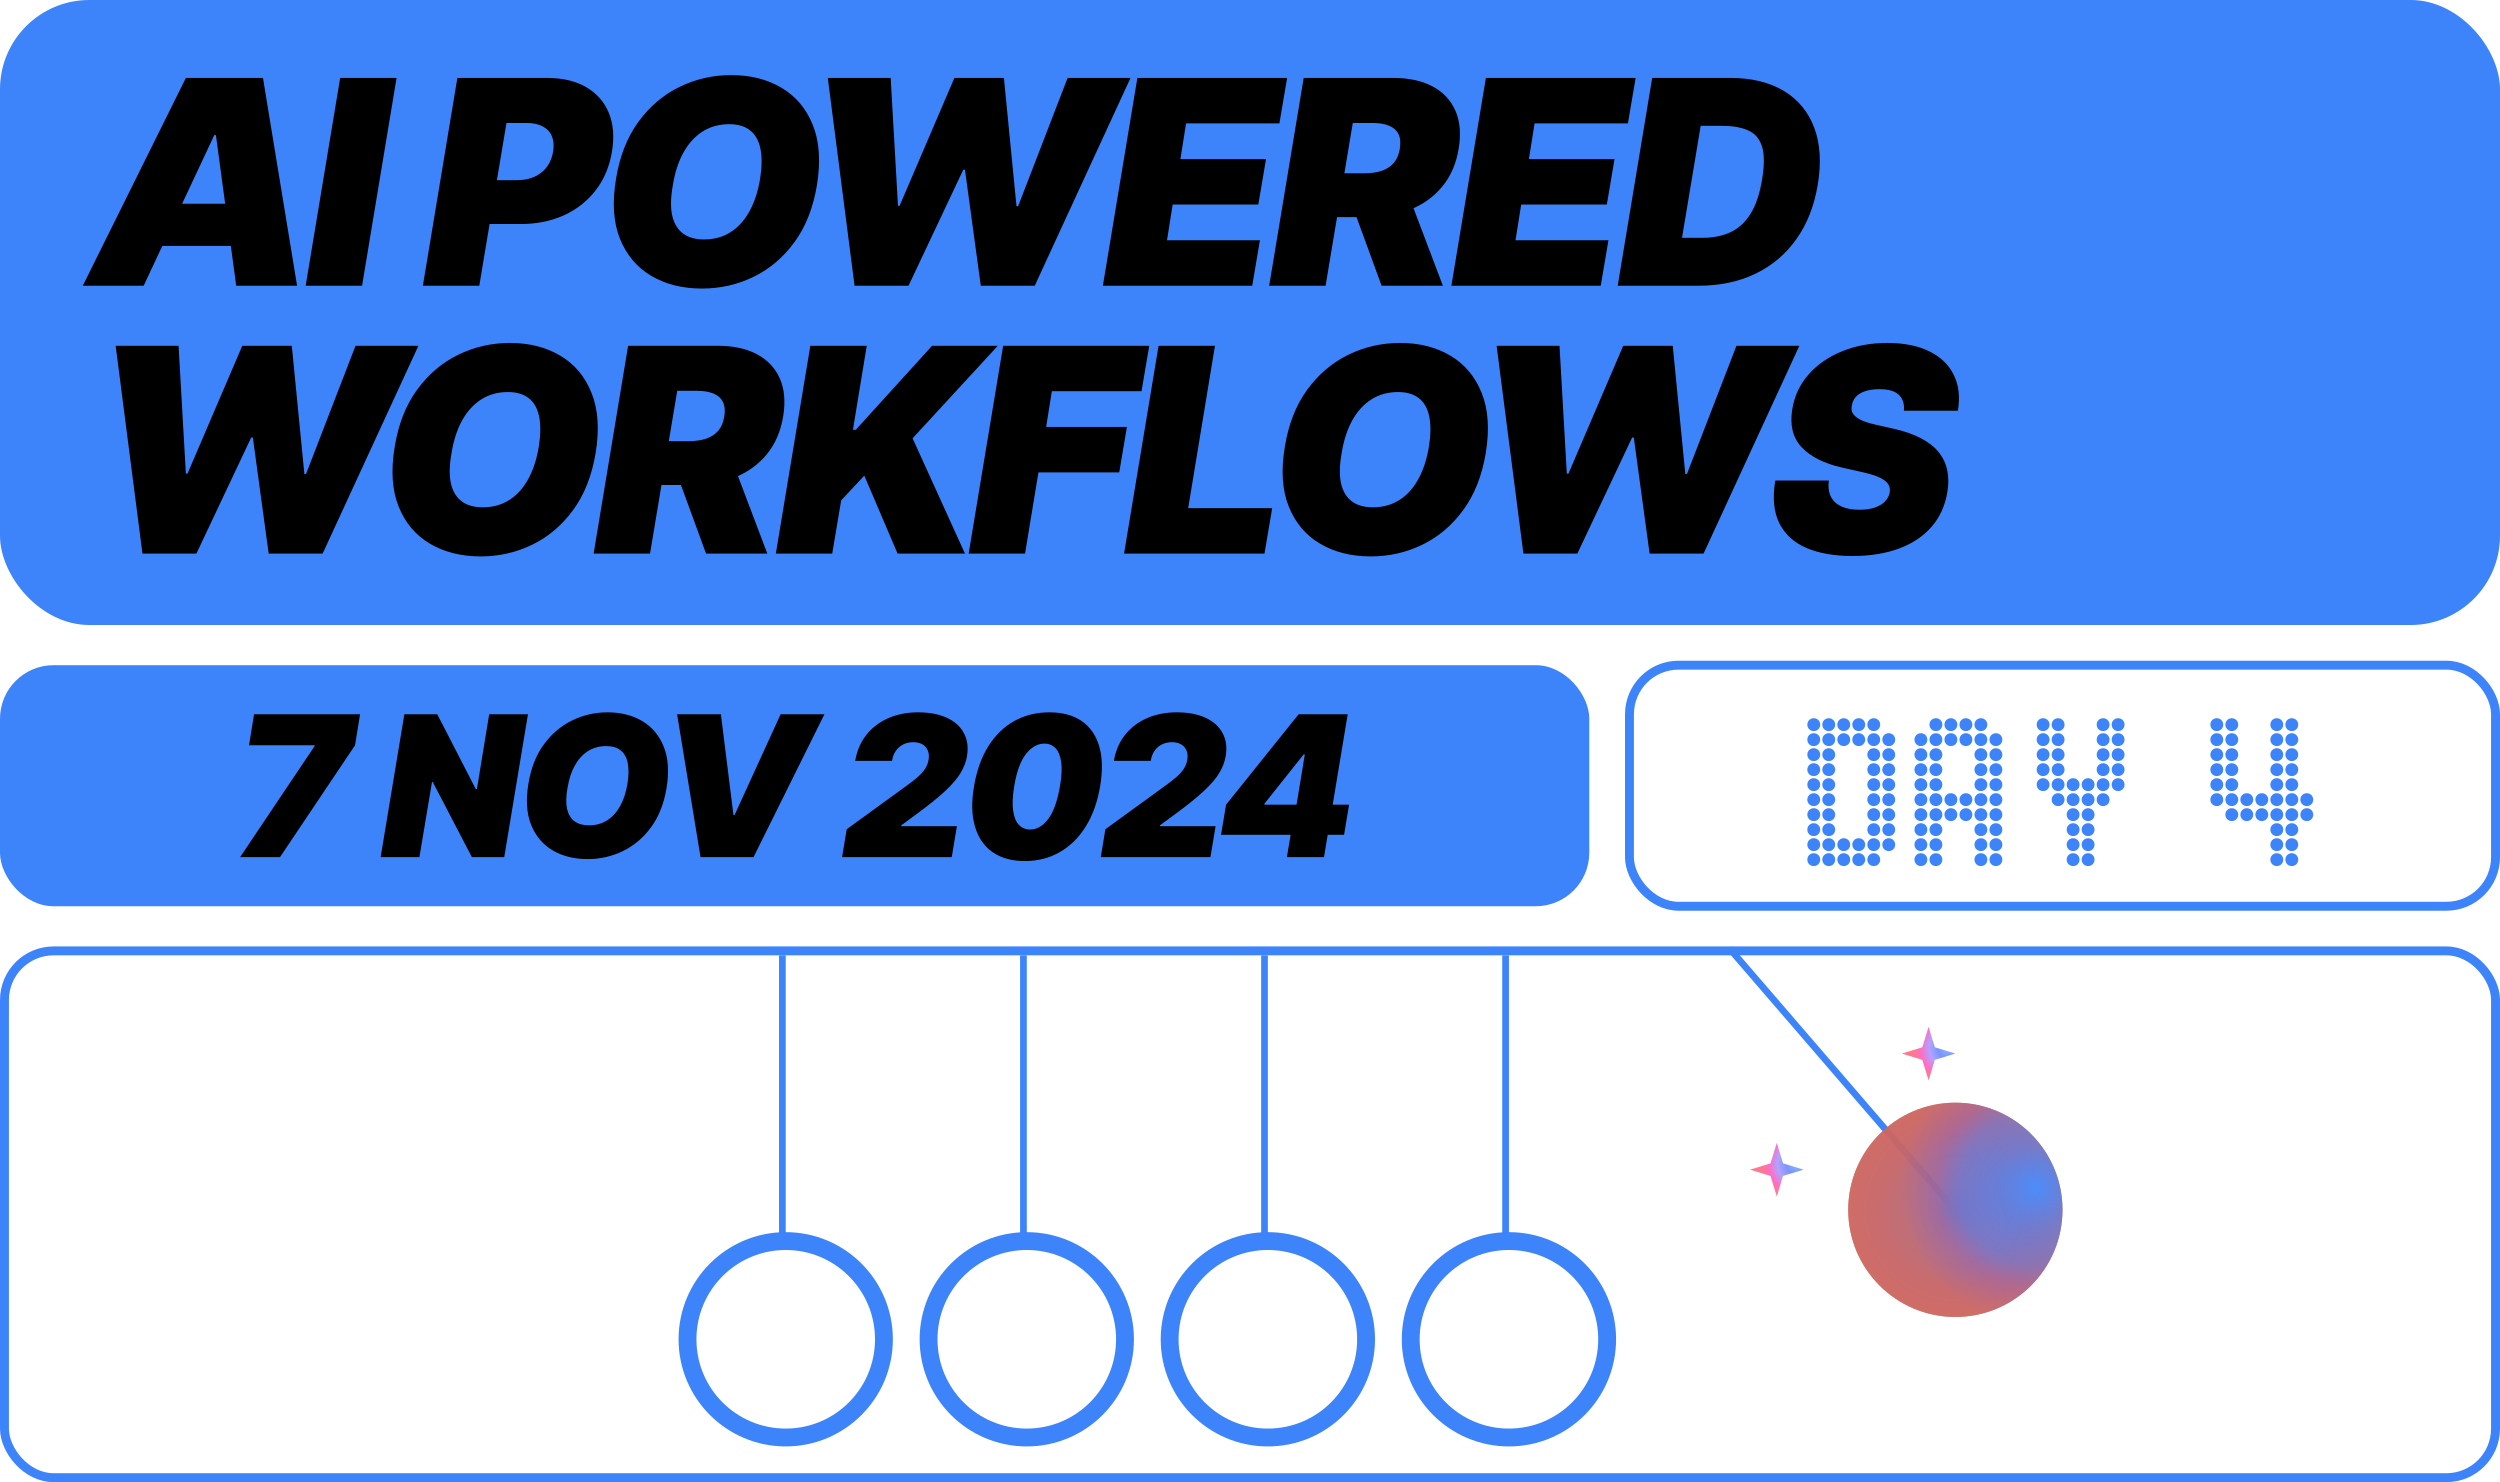
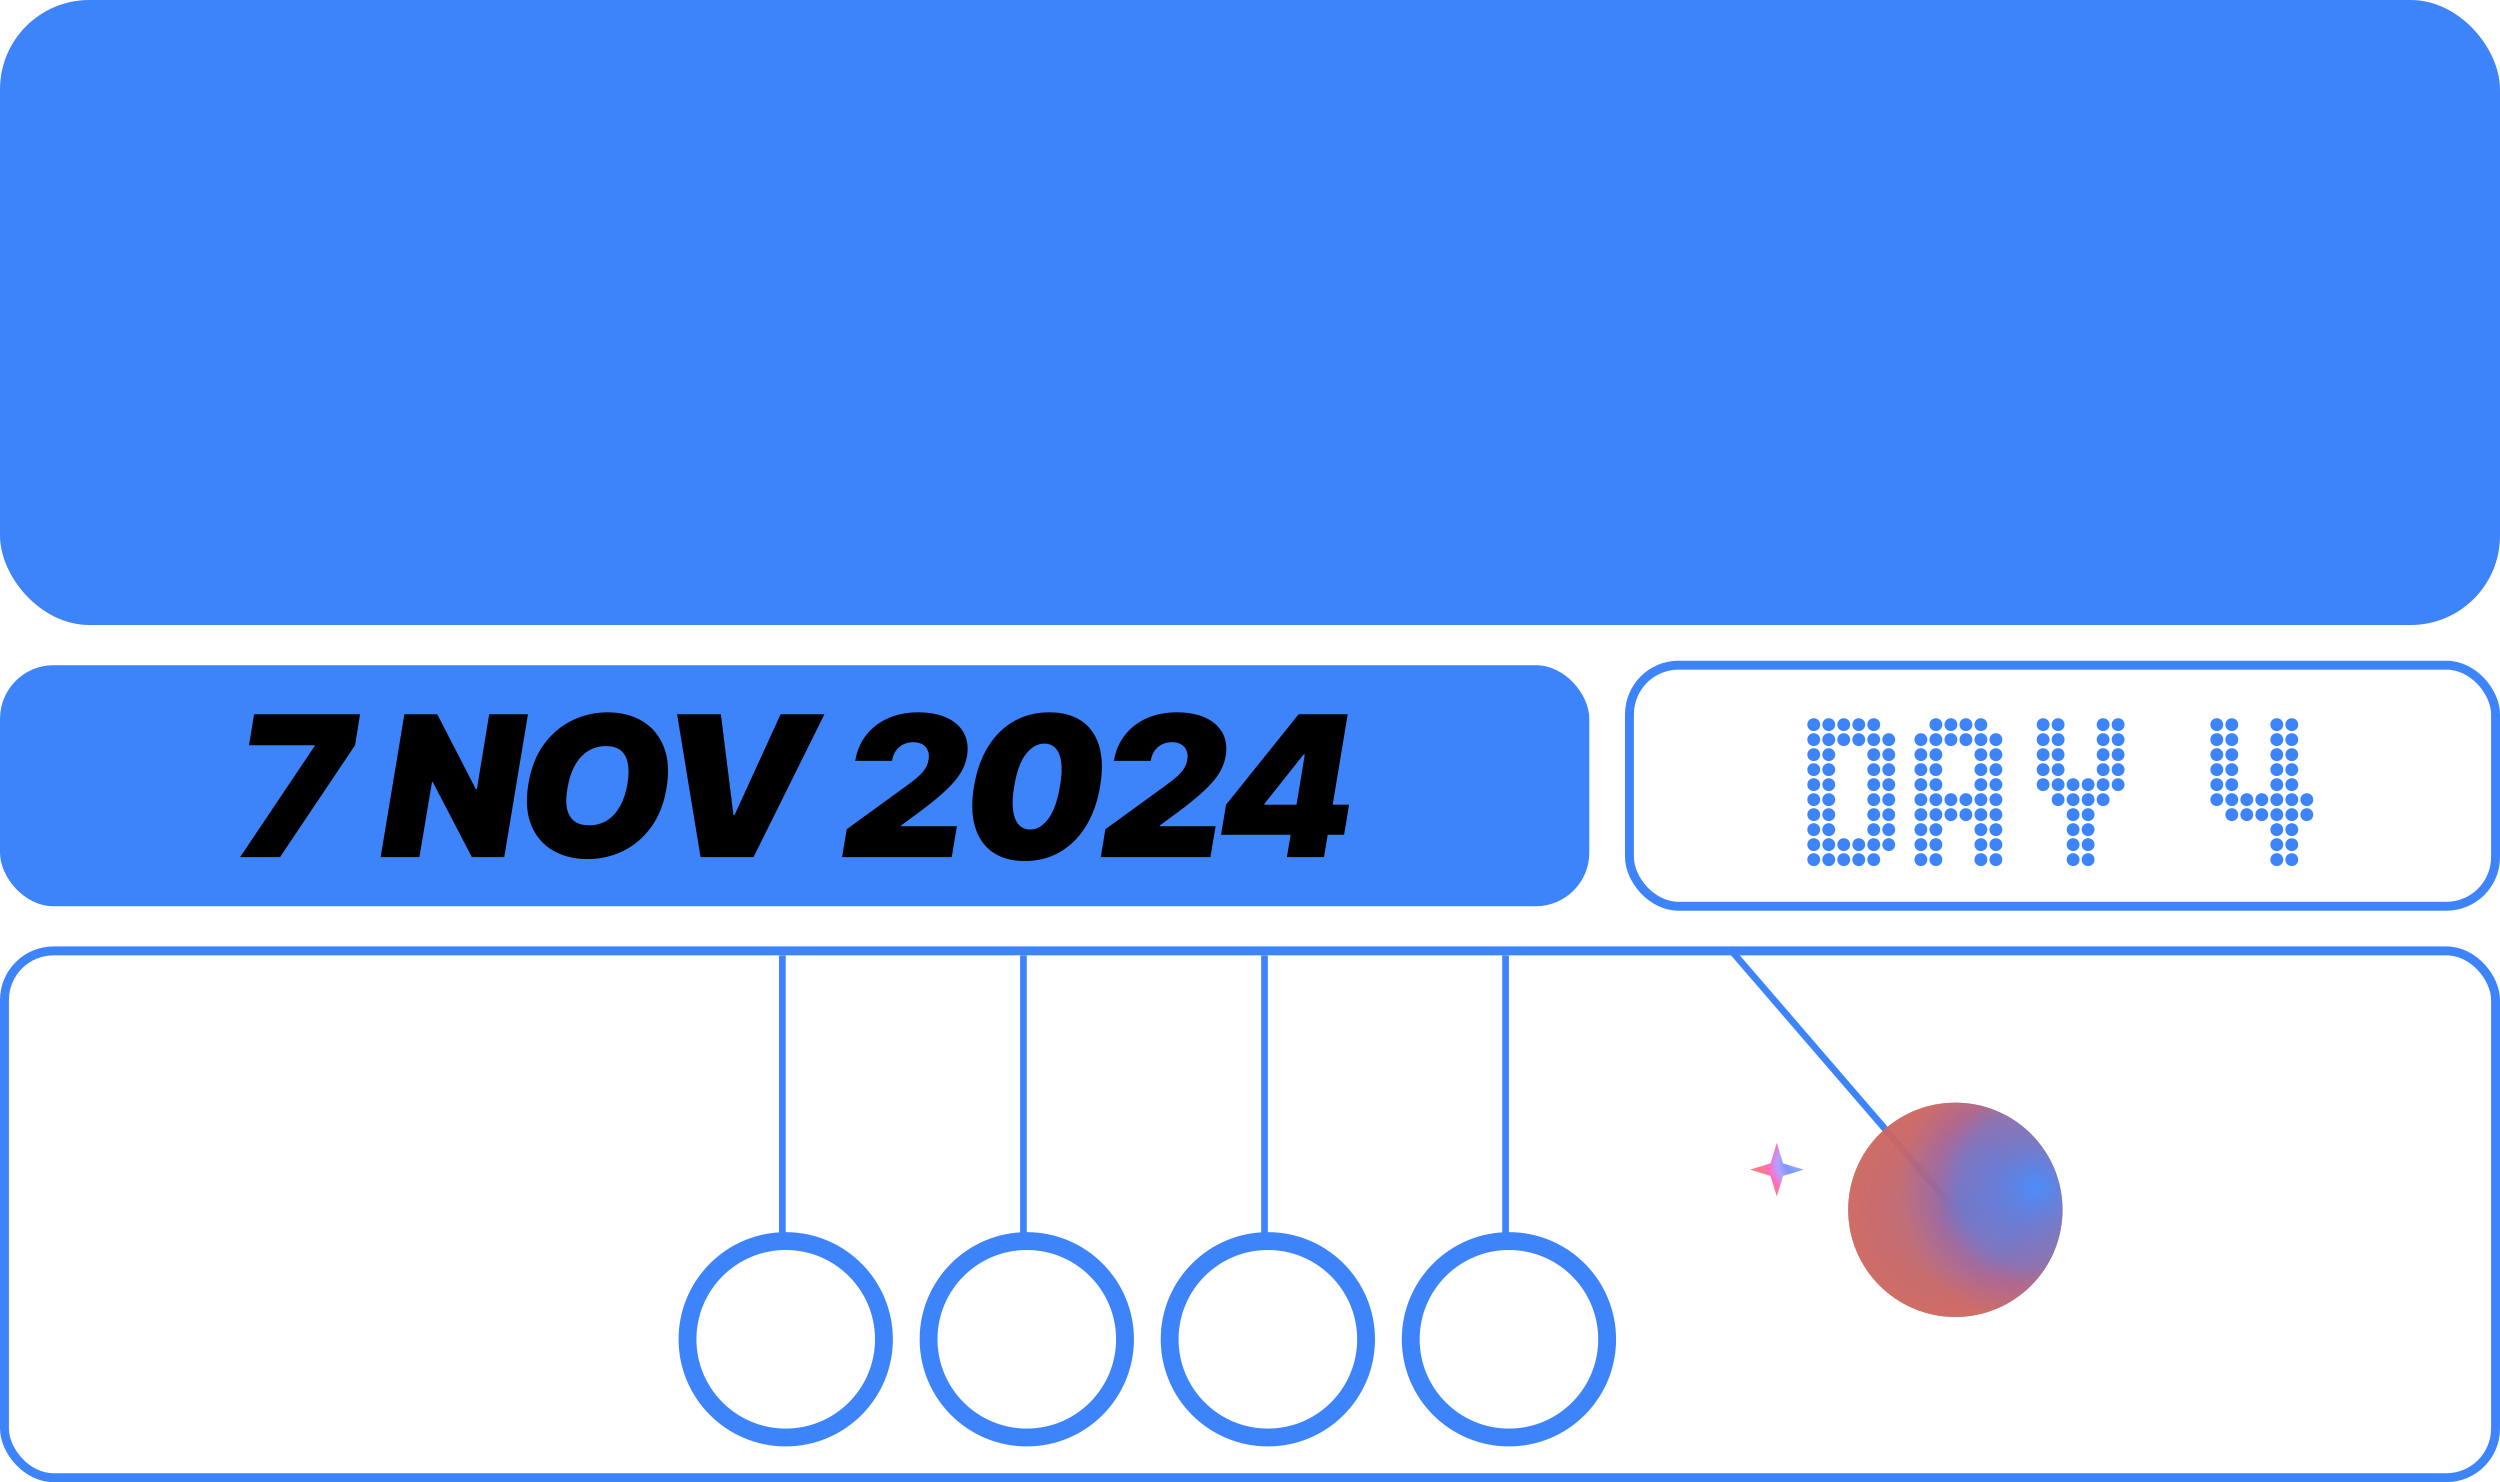
<svg xmlns="http://www.w3.org/2000/svg" width="280" height="166" viewBox="0 0 280 166" fill="none">
  <rect width="280" height="70" rx="10" fill="#3D84FB" />
-   <path d="M16.091 32H9.273L20.818 8.727H29.454L33.273 32H26.454L24.182 15.136H24L16.091 32ZM16.364 22.818H29.182L28.364 27.546H15.546L16.364 22.818ZM44.416 8.727L40.552 32H34.234L38.098 8.727H44.416ZM47.362 32L51.225 8.727H61.271C62.998 8.727 64.453 9.068 65.634 9.75C66.816 10.432 67.665 11.39 68.18 12.625C68.695 13.86 68.816 15.303 68.543 16.954C68.271 18.636 67.665 20.087 66.725 21.307C65.793 22.519 64.604 23.454 63.157 24.114C61.718 24.765 60.104 25.091 58.316 25.091H52.316L53.134 20.182H57.862C58.619 20.182 59.286 20.053 59.862 19.796C60.438 19.53 60.903 19.159 61.259 18.682C61.615 18.197 61.847 17.621 61.953 16.954C62.059 16.288 62.009 15.72 61.805 15.25C61.608 14.773 61.267 14.409 60.782 14.159C60.305 13.902 59.695 13.773 58.953 13.773H56.725L53.68 32H47.362ZM91.491 20.773C91.067 23.303 90.226 25.424 88.968 27.136C87.71 28.849 86.184 30.14 84.388 31.011C82.593 31.883 80.673 32.318 78.627 32.318C76.445 32.318 74.551 31.845 72.945 30.898C71.339 29.951 70.169 28.564 69.434 26.739C68.699 24.913 68.551 22.682 68.991 20.046C69.4 17.515 70.233 15.386 71.491 13.659C72.748 11.932 74.282 10.625 76.093 9.739C77.904 8.852 79.839 8.409 81.9 8.409C84.067 8.409 85.949 8.886 87.548 9.841C89.154 10.796 90.32 12.193 91.048 14.034C91.782 15.875 91.93 18.121 91.491 20.773ZM85.127 20.046C85.339 18.712 85.354 17.591 85.173 16.682C84.991 15.765 84.608 15.076 84.025 14.614C83.442 14.144 82.657 13.909 81.673 13.909C80.551 13.909 79.559 14.182 78.695 14.727C77.832 15.273 77.116 16.057 76.548 17.079C75.979 18.102 75.582 19.333 75.354 20.773C75.112 22.121 75.089 23.242 75.286 24.136C75.491 25.03 75.892 25.701 76.491 26.148C77.097 26.595 77.885 26.818 78.854 26.818C79.96 26.818 80.938 26.553 81.786 26.023C82.642 25.492 83.351 24.724 83.911 23.716C84.479 22.708 84.885 21.485 85.127 20.046ZM95.711 32L92.711 8.727H99.756L100.574 23.046H100.756L106.893 8.727H112.438L113.847 23.091H114.029L119.574 8.727H126.62L115.893 32H109.847L108.074 19H107.893L101.756 32H95.711ZM123.522 32L127.385 8.727H144.158L143.294 13.818H132.84L132.204 17.818H141.794L140.931 22.909H131.34L130.704 26.909H141.113L140.249 32H123.522ZM142.148 32L146.012 8.727H156.057C157.784 8.727 159.243 9.042 160.432 9.67C161.621 10.299 162.477 11.204 163 12.386C163.523 13.568 163.648 14.985 163.375 16.636C163.102 18.303 162.5 19.708 161.568 20.852C160.644 21.989 159.466 22.852 158.034 23.443C156.61 24.026 155.012 24.318 153.239 24.318H147.239L148.057 19.409H152.784C153.527 19.409 154.178 19.318 154.739 19.136C155.299 18.947 155.754 18.651 156.102 18.25C156.451 17.841 156.678 17.303 156.784 16.636C156.89 15.97 156.837 15.428 156.625 15.011C156.413 14.587 156.061 14.277 155.568 14.079C155.076 13.875 154.466 13.773 153.739 13.773H151.512L148.466 32H142.148ZM157.557 21.318L161.602 32H154.739L150.83 21.318H157.557ZM162.555 32L166.419 8.727H183.192L182.328 13.818H171.874L171.237 17.818H180.828L179.965 22.909H170.374L169.737 26.909H180.146L179.283 32H162.555ZM190.273 32H181.182L185.045 8.727H193.773C196.167 8.727 198.167 9.208 199.773 10.171C201.379 11.133 202.519 12.508 203.193 14.296C203.867 16.083 204 18.212 203.591 20.682C203.197 23.061 202.398 25.095 201.193 26.784C199.996 28.474 198.466 29.765 196.602 30.659C194.746 31.553 192.636 32 190.273 32ZM188.386 26.636H190.682C191.833 26.636 192.86 26.436 193.761 26.034C194.67 25.625 195.428 24.943 196.034 23.989C196.648 23.026 197.091 21.712 197.364 20.046C197.621 18.47 197.614 17.254 197.341 16.398C197.068 15.534 196.549 14.936 195.784 14.602C195.019 14.261 194.03 14.091 192.818 14.091H190.477L188.386 26.636ZM15.954 62L12.954 38.727H20L20.818 53.045H21L27.136 38.727H32.682L34.091 53.091H34.273L39.818 38.727H46.864L36.136 62H30.091L28.318 49H28.136L22 62H15.954ZM66.706 50.773C66.282 53.303 65.441 55.424 64.183 57.136C62.925 58.849 61.399 60.14 59.603 61.011C57.808 61.883 55.888 62.318 53.842 62.318C51.66 62.318 49.766 61.845 48.16 60.898C46.554 59.951 45.384 58.564 44.649 56.739C43.914 54.913 43.766 52.682 44.206 50.045C44.615 47.515 45.448 45.386 46.706 43.659C47.963 41.932 49.498 40.625 51.308 39.739C53.119 38.852 55.054 38.409 57.115 38.409C59.282 38.409 61.164 38.886 62.763 39.841C64.369 40.795 65.535 42.193 66.263 44.034C66.998 45.875 67.145 48.121 66.706 50.773ZM60.342 50.045C60.554 48.712 60.569 47.591 60.388 46.682C60.206 45.765 59.823 45.076 59.24 44.614C58.657 44.144 57.873 43.909 56.888 43.909C55.766 43.909 54.774 44.182 53.91 44.727C53.047 45.273 52.331 46.057 51.763 47.08C51.194 48.102 50.797 49.333 50.569 50.773C50.327 52.121 50.304 53.242 50.501 54.136C50.706 55.03 51.107 55.701 51.706 56.148C52.312 56.595 53.1 56.818 54.069 56.818C55.175 56.818 56.153 56.553 57.001 56.023C57.857 55.492 58.566 54.724 59.126 53.716C59.694 52.708 60.1 51.485 60.342 50.045ZM66.486 62L70.349 38.727H80.394C82.122 38.727 83.58 39.042 84.769 39.67C85.959 40.299 86.815 41.205 87.338 42.386C87.861 43.568 87.986 44.985 87.713 46.636C87.44 48.303 86.838 49.708 85.906 50.852C84.982 51.989 83.804 52.852 82.372 53.443C80.948 54.026 79.349 54.318 77.576 54.318H71.576L72.394 49.409H77.122C77.864 49.409 78.516 49.318 79.076 49.136C79.637 48.947 80.091 48.651 80.44 48.25C80.788 47.841 81.016 47.303 81.122 46.636C81.228 45.97 81.175 45.428 80.963 45.011C80.751 44.587 80.398 44.276 79.906 44.08C79.413 43.875 78.804 43.773 78.076 43.773H75.849L72.804 62H66.486ZM81.894 51.318L85.94 62H79.076L75.167 51.318H81.894ZM86.893 62L90.757 38.727H97.075L95.529 48.136H95.847L104.393 38.727H111.757L102.211 49.091L108.075 62H100.529L96.802 53.273L94.211 56.045L93.211 62H86.893ZM108.488 62L112.352 38.727H128.715L127.852 43.818H117.806L117.17 47.818H126.215L125.352 52.909H116.306L114.806 62H108.488ZM125.895 62L129.759 38.727H136.077L133.077 56.909H142.486L141.623 62H125.895ZM166.4 50.773C165.975 53.303 165.134 55.424 163.877 57.136C162.619 58.849 161.093 60.14 159.297 61.011C157.502 61.883 155.581 62.318 153.536 62.318C151.354 62.318 149.46 61.845 147.854 60.898C146.248 59.951 145.078 58.564 144.343 56.739C143.608 54.913 143.46 52.682 143.9 50.045C144.309 47.515 145.142 45.386 146.4 43.659C147.657 41.932 149.191 40.625 151.002 39.739C152.812 38.852 154.748 38.409 156.809 38.409C158.975 38.409 160.858 38.886 162.456 39.841C164.062 40.795 165.229 42.193 165.956 44.034C166.691 45.875 166.839 48.121 166.4 50.773ZM160.036 50.045C160.248 48.712 160.263 47.591 160.081 46.682C159.9 45.765 159.517 45.076 158.934 44.614C158.35 44.144 157.566 43.909 156.581 43.909C155.46 43.909 154.468 44.182 153.604 44.727C152.74 45.273 152.025 46.057 151.456 47.08C150.888 48.102 150.49 49.333 150.263 50.773C150.021 52.121 149.998 53.242 150.195 54.136C150.4 55.03 150.801 55.701 151.4 56.148C152.006 56.595 152.793 56.818 153.763 56.818C154.869 56.818 155.847 56.553 156.695 56.023C157.551 55.492 158.259 54.724 158.82 53.716C159.388 52.708 159.793 51.485 160.036 50.045ZM170.62 62L167.62 38.727H174.665L175.483 53.045H175.665L181.801 38.727H187.347L188.756 53.091H188.938L194.483 38.727H201.529L190.801 62H184.756L182.983 49H182.801L176.665 62H170.62ZM213.237 46C213.305 45.25 213.124 44.663 212.692 44.239C212.26 43.807 211.533 43.591 210.51 43.591C209.858 43.591 209.313 43.667 208.874 43.818C208.442 43.97 208.105 44.178 207.862 44.443C207.627 44.708 207.48 45.015 207.419 45.364C207.351 45.636 207.355 45.886 207.43 46.114C207.514 46.333 207.669 46.534 207.896 46.716C208.131 46.898 208.438 47.061 208.817 47.205C209.203 47.349 209.662 47.477 210.192 47.591L212.01 48C213.252 48.273 214.294 48.633 215.135 49.08C215.983 49.519 216.65 50.042 217.135 50.648C217.62 51.254 217.938 51.932 218.09 52.682C218.249 53.432 218.252 54.25 218.101 55.136C217.843 56.667 217.249 57.962 216.317 59.023C215.385 60.083 214.169 60.89 212.669 61.443C211.169 61.996 209.434 62.273 207.465 62.273C205.449 62.273 203.737 61.974 202.328 61.375C200.927 60.769 199.912 59.845 199.283 58.602C198.662 57.352 198.51 55.758 198.828 53.818H204.828C204.737 54.53 204.813 55.129 205.055 55.614C205.298 56.099 205.688 56.466 206.226 56.716C206.764 56.966 207.434 57.091 208.237 57.091C208.919 57.091 209.502 57.008 209.987 56.841C210.472 56.674 210.855 56.443 211.135 56.148C211.415 55.852 211.586 55.515 211.646 55.136C211.707 54.788 211.646 54.477 211.465 54.205C211.283 53.932 210.953 53.686 210.476 53.466C209.999 53.246 209.343 53.045 208.51 52.864L206.283 52.364C204.305 51.909 202.813 51.159 201.805 50.114C200.798 49.068 200.442 47.636 200.737 45.818C200.98 44.333 201.59 43.038 202.567 41.932C203.552 40.818 204.802 39.955 206.317 39.341C207.84 38.72 209.525 38.409 211.374 38.409C213.252 38.409 214.824 38.724 216.09 39.352C217.362 39.981 218.275 40.864 218.828 42C219.389 43.136 219.54 44.47 219.283 46H213.237Z" fill="black" />
  <rect y="74.5" width="178" height="27" rx="6" fill="#3D84FB" />
  <path d="M26.891 96L35.235 83.562L35.266 83.469H27.891L28.453 80H40.328L39.766 83.469L31.36 96H26.891ZM59.131 80L56.475 96H52.85L48.475 87.594H48.381L46.975 96H42.631L45.288 80H48.975L53.288 88.375H53.413L54.788 80H59.131ZM74.651 88.281C74.359 90.021 73.781 91.479 72.917 92.656C72.052 93.833 71.003 94.721 69.768 95.32C68.534 95.919 67.214 96.219 65.807 96.219C64.307 96.219 63.005 95.893 61.901 95.242C60.797 94.591 59.992 93.638 59.487 92.383C58.982 91.128 58.88 89.594 59.182 87.781C59.464 86.042 60.037 84.578 60.901 83.391C61.766 82.203 62.82 81.305 64.065 80.695C65.31 80.086 66.641 79.781 68.057 79.781C69.547 79.781 70.841 80.109 71.94 80.766C73.044 81.422 73.846 82.383 74.346 83.648C74.852 84.914 74.953 86.458 74.651 88.281ZM70.276 87.781C70.422 86.865 70.432 86.094 70.307 85.469C70.182 84.838 69.919 84.365 69.518 84.047C69.117 83.724 68.578 83.562 67.901 83.562C67.13 83.562 66.448 83.75 65.854 84.125C65.26 84.5 64.768 85.039 64.378 85.742C63.987 86.445 63.714 87.292 63.557 88.281C63.391 89.208 63.375 89.979 63.511 90.594C63.651 91.208 63.927 91.669 64.339 91.977C64.755 92.284 65.297 92.438 65.964 92.438C66.724 92.438 67.396 92.255 67.979 91.891C68.568 91.526 69.055 90.997 69.44 90.305C69.831 89.612 70.109 88.771 70.276 87.781ZM80.741 80L82.147 91.281H82.272L87.429 80H92.335L84.397 96H78.46L75.835 80H80.741ZM94.314 96L94.829 92.875L101.626 87.938C102.079 87.609 102.47 87.302 102.798 87.016C103.131 86.724 103.4 86.424 103.603 86.117C103.806 85.81 103.939 85.469 104.001 85.094C104.069 84.682 104.038 84.331 103.907 84.039C103.782 83.742 103.579 83.516 103.298 83.359C103.017 83.203 102.678 83.125 102.282 83.125C101.881 83.125 101.514 83.206 101.181 83.367C100.848 83.529 100.569 83.766 100.345 84.078C100.126 84.391 99.98 84.771 99.907 85.219H95.782C95.97 84.094 96.384 83.125 97.025 82.312C97.671 81.5 98.488 80.875 99.478 80.438C100.473 80 101.59 79.781 102.829 79.781C104.111 79.781 105.189 79.987 106.064 80.398C106.939 80.805 107.572 81.378 107.962 82.117C108.358 82.857 108.47 83.724 108.298 84.719C108.194 85.333 107.962 85.943 107.603 86.547C107.249 87.151 106.678 87.823 105.892 88.562C105.111 89.297 104.027 90.172 102.642 91.188L100.939 92.438L100.923 92.531H107.173L106.595 96H94.314ZM114.783 96.438C113.324 96.438 112.119 96.104 111.165 95.438C110.212 94.766 109.553 93.802 109.189 92.547C108.824 91.292 108.793 89.787 109.095 88.031C109.397 86.271 109.936 84.776 110.712 83.547C111.494 82.318 112.462 81.383 113.619 80.742C114.78 80.102 116.085 79.781 117.533 79.781C118.981 79.781 120.178 80.102 121.126 80.742C122.074 81.383 122.733 82.318 123.103 83.547C123.473 84.771 123.512 86.266 123.22 88.031C122.928 89.792 122.392 91.299 121.611 92.555C120.835 93.81 119.863 94.771 118.697 95.438C117.535 96.104 116.231 96.438 114.783 96.438ZM115.376 92.906C116.126 92.906 116.798 92.516 117.392 91.734C117.991 90.948 118.434 89.713 118.72 88.031C118.908 86.938 118.952 86.042 118.853 85.344C118.754 84.641 118.54 84.122 118.212 83.789C117.884 83.451 117.47 83.281 116.97 83.281C116.22 83.281 115.538 83.664 114.923 84.43C114.314 85.19 113.871 86.391 113.595 88.031C113.408 89.156 113.366 90.078 113.47 90.797C113.574 91.516 113.793 92.047 114.126 92.391C114.46 92.734 114.876 92.906 115.376 92.906ZM123.287 96L123.802 92.875L130.599 87.938C131.052 87.609 131.443 87.302 131.771 87.016C132.104 86.724 132.373 86.424 132.576 86.117C132.779 85.81 132.912 85.469 132.974 85.094C133.042 84.682 133.011 84.331 132.88 84.039C132.755 83.742 132.552 83.516 132.271 83.359C131.99 83.203 131.651 83.125 131.255 83.125C130.854 83.125 130.487 83.206 130.154 83.367C129.821 83.529 129.542 83.766 129.318 84.078C129.099 84.391 128.953 84.771 128.88 85.219H124.755C124.943 84.094 125.357 83.125 125.998 82.312C126.643 81.5 127.461 80.875 128.451 80.438C129.446 80 130.563 79.781 131.802 79.781C133.084 79.781 134.162 79.987 135.037 80.398C135.912 80.805 136.544 81.378 136.935 82.117C137.331 82.857 137.443 83.724 137.271 84.719C137.167 85.333 136.935 85.943 136.576 86.547C136.222 87.151 135.651 87.823 134.865 88.562C134.084 89.297 133 90.172 131.615 91.188L129.912 92.438L129.896 92.531H136.146L135.568 96H123.287ZM136.756 93.5L137.318 90.125L145.443 80H148.506L147.756 84.5H146.006L141.631 90L141.599 90.125H151.099L150.537 93.5H136.756ZM144.131 96L144.724 92.469L145.068 91L146.881 80H150.943L148.287 96H144.131Z" fill="black" />
  <rect x="182.5" y="74.5" width="97" height="27" rx="5.5" stroke="#3D84FB" />
  <path d="M203.14 93.88C203.548 93.88 203.86 94.192 203.86 94.6C203.86 95.008 203.548 95.32 203.14 95.32C202.732 95.32 202.42 95.008 202.42 94.6C202.42 94.192 202.732 93.88 203.14 93.88ZM203.14 92.2C203.548 92.2 203.86 92.512 203.86 92.92C203.86 93.328 203.548 93.64 203.14 93.64C202.732 93.64 202.42 93.328 202.42 92.92C202.42 92.512 202.732 92.2 203.14 92.2ZM203.14 90.52C203.548 90.52 203.86 90.832 203.86 91.24C203.86 91.648 203.548 91.96 203.14 91.96C202.732 91.96 202.42 91.648 202.42 91.24C202.42 90.832 202.732 90.52 203.14 90.52ZM203.14 88.84C203.548 88.84 203.86 89.152 203.86 89.56C203.86 89.968 203.548 90.28 203.14 90.28C202.732 90.28 202.42 89.968 202.42 89.56C202.42 89.152 202.732 88.84 203.14 88.84ZM203.14 85.48C203.548 85.48 203.86 85.792 203.86 86.2C203.86 86.608 203.548 86.92 203.14 86.92C202.732 86.92 202.42 86.608 202.42 86.2C202.42 85.792 202.732 85.48 203.14 85.48ZM203.14 83.8C203.548 83.8 203.86 84.112 203.86 84.52C203.86 84.928 203.548 85.24 203.14 85.24C202.732 85.24 202.42 84.928 202.42 84.52C202.42 84.112 202.732 83.8 203.14 83.8ZM203.14 82.12C203.548 82.12 203.86 82.432 203.86 82.84C203.86 83.248 203.548 83.56 203.14 83.56C202.732 83.56 202.42 83.248 202.42 82.84C202.42 82.432 202.732 82.12 203.14 82.12ZM204.82 95.56C205.228 95.56 205.54 95.872 205.54 96.28C205.54 96.688 205.228 97 204.82 97C204.412 97 204.1 96.688 204.1 96.28C204.1 95.872 204.412 95.56 204.82 95.56ZM204.82 93.88C205.228 93.88 205.54 94.192 205.54 94.6C205.54 95.008 205.228 95.32 204.82 95.32C204.412 95.32 204.1 95.008 204.1 94.6C204.1 94.192 204.412 93.88 204.82 93.88ZM206.5 95.56C206.908 95.56 207.22 95.872 207.22 96.28C207.22 96.688 206.908 97 206.5 97C206.092 97 205.78 96.688 205.78 96.28C205.78 95.872 206.092 95.56 206.5 95.56ZM206.5 93.88C206.908 93.88 207.22 94.192 207.22 94.6C207.22 95.008 206.908 95.32 206.5 95.32C206.092 95.32 205.78 95.008 205.78 94.6C205.78 94.192 206.092 93.88 206.5 93.88ZM208.18 95.56C208.588 95.56 208.9 95.872 208.9 96.28C208.9 96.688 208.588 97 208.18 97C207.772 97 207.46 96.688 207.46 96.28C207.46 95.872 207.772 95.56 208.18 95.56ZM208.18 93.88C208.588 93.88 208.9 94.192 208.9 94.6C208.9 95.008 208.588 95.32 208.18 95.32C207.772 95.32 207.46 95.008 207.46 94.6C207.46 94.192 207.772 93.88 208.18 93.88ZM204.82 92.2C205.228 92.2 205.54 92.512 205.54 92.92C205.54 93.328 205.228 93.64 204.82 93.64C204.412 93.64 204.1 93.328 204.1 92.92C204.1 92.512 204.412 92.2 204.82 92.2ZM204.82 90.52C205.228 90.52 205.54 90.832 205.54 91.24C205.54 91.648 205.228 91.96 204.82 91.96C204.412 91.96 204.1 91.648 204.1 91.24C204.1 90.832 204.412 90.52 204.82 90.52ZM204.82 88.84C205.228 88.84 205.54 89.152 205.54 89.56C205.54 89.968 205.228 90.28 204.82 90.28C204.412 90.28 204.1 89.968 204.1 89.56C204.1 89.152 204.412 88.84 204.82 88.84ZM204.82 87.16C205.228 87.16 205.54 87.472 205.54 87.88C205.54 88.288 205.228 88.6 204.82 88.6C204.412 88.6 204.1 88.288 204.1 87.88C204.1 87.472 204.412 87.16 204.82 87.16ZM204.82 85.48C205.228 85.48 205.54 85.792 205.54 86.2C205.54 86.608 205.228 86.92 204.82 86.92C204.412 86.92 204.1 86.608 204.1 86.2C204.1 85.792 204.412 85.48 204.82 85.48ZM204.82 83.8C205.228 83.8 205.54 84.112 205.54 84.52C205.54 84.928 205.228 85.24 204.82 85.24C204.412 85.24 204.1 84.928 204.1 84.52C204.1 84.112 204.412 83.8 204.82 83.8ZM204.82 82.12C205.228 82.12 205.54 82.432 205.54 82.84C205.54 83.248 205.228 83.56 204.82 83.56C204.412 83.56 204.1 83.248 204.1 82.84C204.1 82.432 204.412 82.12 204.82 82.12ZM204.82 80.44C205.228 80.44 205.54 80.752 205.54 81.16C205.54 81.568 205.228 81.88 204.82 81.88C204.412 81.88 204.1 81.568 204.1 81.16C204.1 80.752 204.412 80.44 204.82 80.44ZM209.86 95.56C210.268 95.56 210.58 95.872 210.58 96.28C210.58 96.688 210.268 97 209.86 97C209.452 97 209.14 96.688 209.14 96.28C209.14 95.872 209.452 95.56 209.86 95.56ZM209.86 93.88C210.268 93.88 210.58 94.192 210.58 94.6C210.58 95.008 210.268 95.32 209.86 95.32C209.452 95.32 209.14 95.008 209.14 94.6C209.14 94.192 209.452 93.88 209.86 93.88ZM209.86 92.2C210.268 92.2 210.58 92.512 210.58 92.92C210.58 93.328 210.268 93.64 209.86 93.64C209.452 93.64 209.14 93.328 209.14 92.92C209.14 92.512 209.452 92.2 209.86 92.2ZM209.86 90.52C210.268 90.52 210.58 90.832 210.58 91.24C210.58 91.648 210.268 91.96 209.86 91.96C209.452 91.96 209.14 91.648 209.14 91.24C209.14 90.832 209.452 90.52 209.86 90.52ZM209.86 88.84C210.268 88.84 210.58 89.152 210.58 89.56C210.58 89.968 210.268 90.28 209.86 90.28C209.452 90.28 209.14 89.968 209.14 89.56C209.14 89.152 209.452 88.84 209.86 88.84ZM209.86 87.16C210.268 87.16 210.58 87.472 210.58 87.88C210.58 88.288 210.268 88.6 209.86 88.6C209.452 88.6 209.14 88.288 209.14 87.88C209.14 87.472 209.452 87.16 209.86 87.16ZM209.86 85.48C210.268 85.48 210.58 85.792 210.58 86.2C210.58 86.608 210.268 86.92 209.86 86.92C209.452 86.92 209.14 86.608 209.14 86.2C209.14 85.792 209.452 85.48 209.86 85.48ZM209.86 83.8C210.268 83.8 210.58 84.112 210.58 84.52C210.58 84.928 210.268 85.24 209.86 85.24C209.452 85.24 209.14 84.928 209.14 84.52C209.14 84.112 209.452 83.8 209.86 83.8ZM209.86 82.12C210.268 82.12 210.58 82.432 210.58 82.84C210.58 83.248 210.268 83.56 209.86 83.56C209.452 83.56 209.14 83.248 209.14 82.84C209.14 82.432 209.452 82.12 209.86 82.12ZM209.86 80.44C210.268 80.44 210.58 80.752 210.58 81.16C210.58 81.568 210.268 81.88 209.86 81.88C209.452 81.88 209.14 81.568 209.14 81.16C209.14 80.752 209.452 80.44 209.86 80.44ZM211.54 93.88C211.948 93.88 212.26 94.192 212.26 94.6C212.26 95.008 211.948 95.32 211.54 95.32C211.132 95.32 210.82 95.008 210.82 94.6C210.82 94.192 211.132 93.88 211.54 93.88ZM211.54 92.2C211.948 92.2 212.26 92.512 212.26 92.92C212.26 93.328 211.948 93.64 211.54 93.64C211.132 93.64 210.82 93.328 210.82 92.92C210.82 92.512 211.132 92.2 211.54 92.2ZM211.54 90.52C211.948 90.52 212.26 90.832 212.26 91.24C212.26 91.648 211.948 91.96 211.54 91.96C211.132 91.96 210.82 91.648 210.82 91.24C210.82 90.832 211.132 90.52 211.54 90.52ZM211.54 88.84C211.948 88.84 212.26 89.152 212.26 89.56C212.26 89.968 211.948 90.28 211.54 90.28C211.132 90.28 210.82 89.968 210.82 89.56C210.82 89.152 211.132 88.84 211.54 88.84ZM211.54 85.48C211.948 85.48 212.26 85.792 212.26 86.2C212.26 86.608 211.948 86.92 211.54 86.92C211.132 86.92 210.82 86.608 210.82 86.2C210.82 85.792 211.132 85.48 211.54 85.48ZM211.54 83.8C211.948 83.8 212.26 84.112 212.26 84.52C212.26 84.928 211.948 85.24 211.54 85.24C211.132 85.24 210.82 84.928 210.82 84.52C210.82 84.112 211.132 83.8 211.54 83.8ZM211.54 82.12C211.948 82.12 212.26 82.432 212.26 82.84C212.26 83.248 211.948 83.56 211.54 83.56C211.132 83.56 210.82 83.248 210.82 82.84C210.82 82.432 211.132 82.12 211.54 82.12ZM206.5 82.12C206.908 82.12 207.22 82.432 207.22 82.84C207.22 83.248 206.908 83.56 206.5 83.56C206.092 83.56 205.78 83.248 205.78 82.84C205.78 82.432 206.092 82.12 206.5 82.12ZM206.5 80.44C206.908 80.44 207.22 80.752 207.22 81.16C207.22 81.568 206.908 81.88 206.5 81.88C206.092 81.88 205.78 81.568 205.78 81.16C205.78 80.752 206.092 80.44 206.5 80.44ZM208.18 82.12C208.588 82.12 208.9 82.432 208.9 82.84C208.9 83.248 208.588 83.56 208.18 83.56C207.772 83.56 207.46 83.248 207.46 82.84C207.46 82.432 207.772 82.12 208.18 82.12ZM208.18 80.44C208.588 80.44 208.9 80.752 208.9 81.16C208.9 81.568 208.588 81.88 208.18 81.88C207.772 81.88 207.46 81.568 207.46 81.16C207.46 80.752 207.772 80.44 208.18 80.44ZM203.14 95.56C203.548 95.56 203.86 95.872 203.86 96.28C203.86 96.688 203.548 97 203.14 97C202.732 97 202.42 96.688 202.42 96.28C202.42 95.872 202.732 95.56 203.14 95.56ZM203.14 87.16C203.548 87.16 203.86 87.472 203.86 87.88C203.86 88.288 203.548 88.6 203.14 88.6C202.732 88.6 202.42 88.288 202.42 87.88C202.42 87.472 202.732 87.16 203.14 87.16ZM203.14 80.44C203.548 80.44 203.86 80.752 203.86 81.16C203.86 81.568 203.548 81.88 203.14 81.88C202.732 81.88 202.42 81.568 202.42 81.16C202.42 80.752 202.732 80.44 203.14 80.44ZM211.54 87.16C211.948 87.16 212.26 87.472 212.26 87.88C212.26 88.288 211.948 88.6 211.54 88.6C211.132 88.6 210.82 88.288 210.82 87.88C210.82 87.472 211.132 87.16 211.54 87.16ZM215.14 93.88C215.548 93.88 215.86 94.192 215.86 94.6C215.86 95.008 215.548 95.32 215.14 95.32C214.732 95.32 214.42 95.008 214.42 94.6C214.42 94.192 214.732 93.88 215.14 93.88ZM215.14 92.2C215.548 92.2 215.86 92.512 215.86 92.92C215.86 93.328 215.548 93.64 215.14 93.64C214.732 93.64 214.42 93.328 214.42 92.92C214.42 92.512 214.732 92.2 215.14 92.2ZM215.14 90.52C215.548 90.52 215.86 90.832 215.86 91.24C215.86 91.648 215.548 91.96 215.14 91.96C214.732 91.96 214.42 91.648 214.42 91.24C214.42 90.832 214.732 90.52 215.14 90.52ZM215.14 88.84C215.548 88.84 215.86 89.152 215.86 89.56C215.86 89.968 215.548 90.28 215.14 90.28C214.732 90.28 214.42 89.968 214.42 89.56C214.42 89.152 214.732 88.84 215.14 88.84ZM215.14 85.48C215.548 85.48 215.86 85.792 215.86 86.2C215.86 86.608 215.548 86.92 215.14 86.92C214.732 86.92 214.42 86.608 214.42 86.2C214.42 85.792 214.732 85.48 215.14 85.48ZM215.14 83.8C215.548 83.8 215.86 84.112 215.86 84.52C215.86 84.928 215.548 85.24 215.14 85.24C214.732 85.24 214.42 84.928 214.42 84.52C214.42 84.112 214.732 83.8 215.14 83.8ZM215.14 82.12C215.548 82.12 215.86 82.432 215.86 82.84C215.86 83.248 215.548 83.56 215.14 83.56C214.732 83.56 214.42 83.248 214.42 82.84C214.42 82.432 214.732 82.12 215.14 82.12ZM216.82 95.56C217.228 95.56 217.54 95.872 217.54 96.28C217.54 96.688 217.228 97 216.82 97C216.412 97 216.1 96.688 216.1 96.28C216.1 95.872 216.412 95.56 216.82 95.56ZM216.82 93.88C217.228 93.88 217.54 94.192 217.54 94.6C217.54 95.008 217.228 95.32 216.82 95.32C216.412 95.32 216.1 95.008 216.1 94.6C216.1 94.192 216.412 93.88 216.82 93.88ZM216.82 92.2C217.228 92.2 217.54 92.512 217.54 92.92C217.54 93.328 217.228 93.64 216.82 93.64C216.412 93.64 216.1 93.328 216.1 92.92C216.1 92.512 216.412 92.2 216.82 92.2ZM216.82 90.52C217.228 90.52 217.54 90.832 217.54 91.24C217.54 91.648 217.228 91.96 216.82 91.96C216.412 91.96 216.1 91.648 216.1 91.24C216.1 90.832 216.412 90.52 216.82 90.52ZM216.82 88.84C217.228 88.84 217.54 89.152 217.54 89.56C217.54 89.968 217.228 90.28 216.82 90.28C216.412 90.28 216.1 89.968 216.1 89.56C216.1 89.152 216.412 88.84 216.82 88.84ZM216.82 87.16C217.228 87.16 217.54 87.472 217.54 87.88C217.54 88.288 217.228 88.6 216.82 88.6C216.412 88.6 216.1 88.288 216.1 87.88C216.1 87.472 216.412 87.16 216.82 87.16ZM216.82 85.48C217.228 85.48 217.54 85.792 217.54 86.2C217.54 86.608 217.228 86.92 216.82 86.92C216.412 86.92 216.1 86.608 216.1 86.2C216.1 85.792 216.412 85.48 216.82 85.48ZM216.82 83.8C217.228 83.8 217.54 84.112 217.54 84.52C217.54 84.928 217.228 85.24 216.82 85.24C216.412 85.24 216.1 84.928 216.1 84.52C216.1 84.112 216.412 83.8 216.82 83.8ZM216.82 82.12C217.228 82.12 217.54 82.432 217.54 82.84C217.54 83.248 217.228 83.56 216.82 83.56C216.412 83.56 216.1 83.248 216.1 82.84C216.1 82.432 216.412 82.12 216.82 82.12ZM216.82 80.44C217.228 80.44 217.54 80.752 217.54 81.16C217.54 81.568 217.228 81.88 216.82 81.88C216.412 81.88 216.1 81.568 216.1 81.16C216.1 80.752 216.412 80.44 216.82 80.44ZM221.86 95.56C222.268 95.56 222.58 95.872 222.58 96.28C222.58 96.688 222.268 97 221.86 97C221.452 97 221.14 96.688 221.14 96.28C221.14 95.872 221.452 95.56 221.86 95.56ZM221.86 93.88C222.268 93.88 222.58 94.192 222.58 94.6C222.58 95.008 222.268 95.32 221.86 95.32C221.452 95.32 221.14 95.008 221.14 94.6C221.14 94.192 221.452 93.88 221.86 93.88ZM221.86 92.2C222.268 92.2 222.58 92.512 222.58 92.92C222.58 93.328 222.268 93.64 221.86 93.64C221.452 93.64 221.14 93.328 221.14 92.92C221.14 92.512 221.452 92.2 221.86 92.2ZM221.86 90.52C222.268 90.52 222.58 90.832 222.58 91.24C222.58 91.648 222.268 91.96 221.86 91.96C221.452 91.96 221.14 91.648 221.14 91.24C221.14 90.832 221.452 90.52 221.86 90.52ZM221.86 88.84C222.268 88.84 222.58 89.152 222.58 89.56C222.58 89.968 222.268 90.28 221.86 90.28C221.452 90.28 221.14 89.968 221.14 89.56C221.14 89.152 221.452 88.84 221.86 88.84ZM221.86 87.16C222.268 87.16 222.58 87.472 222.58 87.88C222.58 88.288 222.268 88.6 221.86 88.6C221.452 88.6 221.14 88.288 221.14 87.88C221.14 87.472 221.452 87.16 221.86 87.16ZM221.86 85.48C222.268 85.48 222.58 85.792 222.58 86.2C222.58 86.608 222.268 86.92 221.86 86.92C221.452 86.92 221.14 86.608 221.14 86.2C221.14 85.792 221.452 85.48 221.86 85.48ZM221.86 83.8C222.268 83.8 222.58 84.112 222.58 84.52C222.58 84.928 222.268 85.24 221.86 85.24C221.452 85.24 221.14 84.928 221.14 84.52C221.14 84.112 221.452 83.8 221.86 83.8ZM221.86 82.12C222.268 82.12 222.58 82.432 222.58 82.84C222.58 83.248 222.268 83.56 221.86 83.56C221.452 83.56 221.14 83.248 221.14 82.84C221.14 82.432 221.452 82.12 221.86 82.12ZM221.86 80.44C222.268 80.44 222.58 80.752 222.58 81.16C222.58 81.568 222.268 81.88 221.86 81.88C221.452 81.88 221.14 81.568 221.14 81.16C221.14 80.752 221.452 80.44 221.86 80.44ZM223.54 93.88C223.948 93.88 224.26 94.192 224.26 94.6C224.26 95.008 223.948 95.32 223.54 95.32C223.132 95.32 222.82 95.008 222.82 94.6C222.82 94.192 223.132 93.88 223.54 93.88ZM223.54 92.2C223.948 92.2 224.26 92.512 224.26 92.92C224.26 93.328 223.948 93.64 223.54 93.64C223.132 93.64 222.82 93.328 222.82 92.92C222.82 92.512 223.132 92.2 223.54 92.2ZM223.54 90.52C223.948 90.52 224.26 90.832 224.26 91.24C224.26 91.648 223.948 91.96 223.54 91.96C223.132 91.96 222.82 91.648 222.82 91.24C222.82 90.832 223.132 90.52 223.54 90.52ZM223.54 88.84C223.948 88.84 224.26 89.152 224.26 89.56C224.26 89.968 223.948 90.28 223.54 90.28C223.132 90.28 222.82 89.968 222.82 89.56C222.82 89.152 223.132 88.84 223.54 88.84ZM218.5 90.52C218.908 90.52 219.22 90.832 219.22 91.24C219.22 91.648 218.908 91.96 218.5 91.96C218.092 91.96 217.78 91.648 217.78 91.24C217.78 90.832 218.092 90.52 218.5 90.52ZM218.5 88.84C218.908 88.84 219.22 89.152 219.22 89.56C219.22 89.968 218.908 90.28 218.5 90.28C218.092 90.28 217.78 89.968 217.78 89.56C217.78 89.152 218.092 88.84 218.5 88.84ZM220.18 90.52C220.588 90.52 220.9 90.832 220.9 91.24C220.9 91.648 220.588 91.96 220.18 91.96C219.772 91.96 219.46 91.648 219.46 91.24C219.46 90.832 219.772 90.52 220.18 90.52ZM220.18 88.84C220.588 88.84 220.9 89.152 220.9 89.56C220.9 89.968 220.588 90.28 220.18 90.28C219.772 90.28 219.46 89.968 219.46 89.56C219.46 89.152 219.772 88.84 220.18 88.84ZM223.54 85.48C223.948 85.48 224.26 85.792 224.26 86.2C224.26 86.608 223.948 86.92 223.54 86.92C223.132 86.92 222.82 86.608 222.82 86.2C222.82 85.792 223.132 85.48 223.54 85.48ZM223.54 83.8C223.948 83.8 224.26 84.112 224.26 84.52C224.26 84.928 223.948 85.24 223.54 85.24C223.132 85.24 222.82 84.928 222.82 84.52C222.82 84.112 223.132 83.8 223.54 83.8ZM223.54 82.12C223.948 82.12 224.26 82.432 224.26 82.84C224.26 83.248 223.948 83.56 223.54 83.56C223.132 83.56 222.82 83.248 222.82 82.84C222.82 82.432 223.132 82.12 223.54 82.12ZM218.5 82.12C218.908 82.12 219.22 82.432 219.22 82.84C219.22 83.248 218.908 83.56 218.5 83.56C218.092 83.56 217.78 83.248 217.78 82.84C217.78 82.432 218.092 82.12 218.5 82.12ZM218.5 80.44C218.908 80.44 219.22 80.752 219.22 81.16C219.22 81.568 218.908 81.88 218.5 81.88C218.092 81.88 217.78 81.568 217.78 81.16C217.78 80.752 218.092 80.44 218.5 80.44ZM220.18 82.12C220.588 82.12 220.9 82.432 220.9 82.84C220.9 83.248 220.588 83.56 220.18 83.56C219.772 83.56 219.46 83.248 219.46 82.84C219.46 82.432 219.772 82.12 220.18 82.12ZM220.18 80.44C220.588 80.44 220.9 80.752 220.9 81.16C220.9 81.568 220.588 81.88 220.18 81.88C219.772 81.88 219.46 81.568 219.46 81.16C219.46 80.752 219.772 80.44 220.18 80.44ZM215.14 87.16C215.548 87.16 215.86 87.472 215.86 87.88C215.86 88.288 215.548 88.6 215.14 88.6C214.732 88.6 214.42 88.288 214.42 87.88C214.42 87.472 214.732 87.16 215.14 87.16ZM223.54 87.16C223.948 87.16 224.26 87.472 224.26 87.88C224.26 88.288 223.948 88.6 223.54 88.6C223.132 88.6 222.82 88.288 222.82 87.88C222.82 87.472 223.132 87.16 223.54 87.16ZM215.14 95.56C215.548 95.56 215.86 95.872 215.86 96.28C215.86 96.688 215.548 97 215.14 97C214.732 97 214.42 96.688 214.42 96.28C214.42 95.872 214.732 95.56 215.14 95.56ZM223.54 95.56C223.948 95.56 224.26 95.872 224.26 96.28C224.26 96.688 223.948 97 223.54 97C223.132 97 222.82 96.688 222.82 96.28C222.82 95.872 223.132 95.56 223.54 95.56ZM228.828 87.16C229.236 87.16 229.548 87.472 229.548 87.88C229.548 88.288 229.236 88.6 228.828 88.6C228.42 88.6 228.108 88.288 228.108 87.88C228.108 87.472 228.42 87.16 228.828 87.16ZM228.828 85.48C229.236 85.48 229.548 85.792 229.548 86.2C229.548 86.608 229.236 86.92 228.828 86.92C228.42 86.92 228.108 86.608 228.108 86.2C228.108 85.792 228.42 85.48 228.828 85.48ZM228.828 83.8C229.236 83.8 229.548 84.112 229.548 84.52C229.548 84.928 229.236 85.24 228.828 85.24C228.42 85.24 228.108 84.928 228.108 84.52C228.108 84.112 228.42 83.8 228.828 83.8ZM228.828 80.44C229.236 80.44 229.548 80.752 229.548 81.16C229.548 81.568 229.236 81.88 228.828 81.88C228.42 81.88 228.108 81.568 228.108 81.16C228.108 80.752 228.42 80.44 228.828 80.44ZM230.508 88.84C230.916 88.84 231.228 89.152 231.228 89.56C231.228 89.968 230.916 90.28 230.508 90.28C230.1 90.28 229.788 89.968 229.788 89.56C229.788 89.152 230.1 88.84 230.508 88.84ZM232.188 90.52C232.596 90.52 232.908 90.832 232.908 91.24C232.908 91.648 232.596 91.96 232.188 91.96C231.78 91.96 231.468 91.648 231.468 91.24C231.468 90.832 231.78 90.52 232.188 90.52ZM232.188 88.84C232.596 88.84 232.908 89.152 232.908 89.56C232.908 89.968 232.596 90.28 232.188 90.28C231.78 90.28 231.468 89.968 231.468 89.56C231.468 89.152 231.78 88.84 232.188 88.84ZM233.868 90.52C234.276 90.52 234.588 90.832 234.588 91.24C234.588 91.648 234.276 91.96 233.868 91.96C233.46 91.96 233.148 91.648 233.148 91.24C233.148 90.832 233.46 90.52 233.868 90.52ZM233.868 88.84C234.276 88.84 234.588 89.152 234.588 89.56C234.588 89.968 234.276 90.28 233.868 90.28C233.46 90.28 233.148 89.968 233.148 89.56C233.148 89.152 233.46 88.84 233.868 88.84ZM230.508 87.16C230.916 87.16 231.228 87.472 231.228 87.88C231.228 88.288 230.916 88.6 230.508 88.6C230.1 88.6 229.788 88.288 229.788 87.88C229.788 87.472 230.1 87.16 230.508 87.16ZM230.508 85.48C230.916 85.48 231.228 85.792 231.228 86.2C231.228 86.608 230.916 86.92 230.508 86.92C230.1 86.92 229.788 86.608 229.788 86.2C229.788 85.792 230.1 85.48 230.508 85.48ZM230.508 83.8C230.916 83.8 231.228 84.112 231.228 84.52C231.228 84.928 230.916 85.24 230.508 85.24C230.1 85.24 229.788 84.928 229.788 84.52C229.788 84.112 230.1 83.8 230.508 83.8ZM230.508 82.12C230.916 82.12 231.228 82.432 231.228 82.84C231.228 83.248 230.916 83.56 230.508 83.56C230.1 83.56 229.788 83.248 229.788 82.84C229.788 82.432 230.1 82.12 230.508 82.12ZM228.828 82.12C229.236 82.12 229.548 82.432 229.548 82.84C229.548 83.248 229.236 83.56 228.828 83.56C228.42 83.56 228.108 83.248 228.108 82.84C228.108 82.432 228.42 82.12 228.828 82.12ZM230.508 80.44C230.916 80.44 231.228 80.752 231.228 81.16C231.228 81.568 230.916 81.88 230.508 81.88C230.1 81.88 229.788 81.568 229.788 81.16C229.788 80.752 230.1 80.44 230.508 80.44ZM235.548 88.84C235.956 88.84 236.268 89.152 236.268 89.56C236.268 89.968 235.956 90.28 235.548 90.28C235.14 90.28 234.828 89.968 234.828 89.56C234.828 89.152 235.14 88.84 235.548 88.84ZM235.548 87.16C235.956 87.16 236.268 87.472 236.268 87.88C236.268 88.288 235.956 88.6 235.548 88.6C235.14 88.6 234.828 88.288 234.828 87.88C234.828 87.472 235.14 87.16 235.548 87.16ZM235.548 85.48C235.956 85.48 236.268 85.792 236.268 86.2C236.268 86.608 235.956 86.92 235.548 86.92C235.14 86.92 234.828 86.608 234.828 86.2C234.828 85.792 235.14 85.48 235.548 85.48ZM235.548 83.8C235.956 83.8 236.268 84.112 236.268 84.52C236.268 84.928 235.956 85.24 235.548 85.24C235.14 85.24 234.828 84.928 234.828 84.52C234.828 84.112 235.14 83.8 235.548 83.8ZM235.548 82.12C235.956 82.12 236.268 82.432 236.268 82.84C236.268 83.248 235.956 83.56 235.548 83.56C235.14 83.56 234.828 83.248 234.828 82.84C234.828 82.432 235.14 82.12 235.548 82.12ZM237.228 82.12C237.636 82.12 237.948 82.432 237.948 82.84C237.948 83.248 237.636 83.56 237.228 83.56C236.82 83.56 236.508 83.248 236.508 82.84C236.508 82.432 236.82 82.12 237.228 82.12ZM235.548 80.44C235.956 80.44 236.268 80.752 236.268 81.16C236.268 81.568 235.956 81.88 235.548 81.88C235.14 81.88 234.828 81.568 234.828 81.16C234.828 80.752 235.14 80.44 235.548 80.44ZM237.228 87.16C237.636 87.16 237.948 87.472 237.948 87.88C237.948 88.288 237.636 88.6 237.228 88.6C236.82 88.6 236.508 88.288 236.508 87.88C236.508 87.472 236.82 87.16 237.228 87.16ZM237.228 85.48C237.636 85.48 237.948 85.792 237.948 86.2C237.948 86.608 237.636 86.92 237.228 86.92C236.82 86.92 236.508 86.608 236.508 86.2C236.508 85.792 236.82 85.48 237.228 85.48ZM237.228 83.8C237.636 83.8 237.948 84.112 237.948 84.52C237.948 84.928 237.636 85.24 237.228 85.24C236.82 85.24 236.508 84.928 236.508 84.52C236.508 84.112 236.82 83.8 237.228 83.8ZM237.228 80.44C237.636 80.44 237.948 80.752 237.948 81.16C237.948 81.568 237.636 81.88 237.228 81.88C236.82 81.88 236.508 81.568 236.508 81.16C236.508 80.752 236.82 80.44 237.228 80.44ZM232.188 95.56C232.596 95.56 232.908 95.872 232.908 96.28C232.908 96.688 232.596 97 232.188 97C231.78 97 231.468 96.688 231.468 96.28C231.468 95.872 231.78 95.56 232.188 95.56ZM232.188 93.88C232.596 93.88 232.908 94.192 232.908 94.6C232.908 95.008 232.596 95.32 232.188 95.32C231.78 95.32 231.468 95.008 231.468 94.6C231.468 94.192 231.78 93.88 232.188 93.88ZM232.188 92.2C232.596 92.2 232.908 92.512 232.908 92.92C232.908 93.328 232.596 93.64 232.188 93.64C231.78 93.64 231.468 93.328 231.468 92.92C231.468 92.512 231.78 92.2 232.188 92.2ZM233.868 95.56C234.276 95.56 234.588 95.872 234.588 96.28C234.588 96.688 234.276 97 233.868 97C233.46 97 233.148 96.688 233.148 96.28C233.148 95.872 233.46 95.56 233.868 95.56ZM233.868 93.88C234.276 93.88 234.588 94.192 234.588 94.6C234.588 95.008 234.276 95.32 233.868 95.32C233.46 95.32 233.148 95.008 233.148 94.6C233.148 94.192 233.46 93.88 233.868 93.88ZM233.868 92.2C234.276 92.2 234.588 92.512 234.588 92.92C234.588 93.328 234.276 93.64 233.868 93.64C233.46 93.64 233.148 93.328 233.148 92.92C233.148 92.512 233.46 92.2 233.868 92.2ZM232.188 87.16C232.596 87.16 232.908 87.472 232.908 87.88C232.908 88.288 232.596 88.6 232.188 88.6C231.78 88.6 231.468 88.288 231.468 87.88C231.468 87.472 231.78 87.16 232.188 87.16ZM233.868 87.16C234.276 87.16 234.588 87.472 234.588 87.88C234.588 88.288 234.276 88.6 233.868 88.6C233.46 88.6 233.148 88.288 233.148 87.88C233.148 87.472 233.46 87.16 233.868 87.16ZM248.281 88.84C248.689 88.84 249.001 89.152 249.001 89.56C249.001 89.968 248.689 90.28 248.281 90.28C247.873 90.28 247.561 89.968 247.561 89.56C247.561 89.152 247.873 88.84 248.281 88.84ZM249.961 85.48C250.369 85.48 250.681 85.792 250.681 86.2C250.681 86.608 250.369 86.92 249.961 86.92C249.553 86.92 249.241 86.608 249.241 86.2C249.241 85.792 249.553 85.48 249.961 85.48ZM251.641 90.52C252.049 90.52 252.361 90.832 252.361 91.24C252.361 91.648 252.049 91.96 251.641 91.96C251.233 91.96 250.921 91.648 250.921 91.24C250.921 90.832 251.233 90.52 251.641 90.52ZM251.641 88.84C252.049 88.84 252.361 89.152 252.361 89.56C252.361 89.968 252.049 90.28 251.641 90.28C251.233 90.28 250.921 89.968 250.921 89.56C250.921 89.152 251.233 88.84 251.641 88.84ZM253.321 90.52C253.729 90.52 254.041 90.832 254.041 91.24C254.041 91.648 253.729 91.96 253.321 91.96C252.913 91.96 252.601 91.648 252.601 91.24C252.601 90.832 252.913 90.52 253.321 90.52ZM253.321 88.84C253.729 88.84 254.041 89.152 254.041 89.56C254.041 89.968 253.729 90.28 253.321 90.28C252.913 90.28 252.601 89.968 252.601 89.56C252.601 89.152 252.913 88.84 253.321 88.84ZM249.961 90.52C250.369 90.52 250.681 90.832 250.681 91.24C250.681 91.648 250.369 91.96 249.961 91.96C249.553 91.96 249.241 91.648 249.241 91.24C249.241 90.832 249.553 90.52 249.961 90.52ZM249.961 88.84C250.369 88.84 250.681 89.152 250.681 89.56C250.681 89.968 250.369 90.28 249.961 90.28C249.553 90.28 249.241 89.968 249.241 89.56C249.241 89.152 249.553 88.84 249.961 88.84ZM249.961 87.16C250.369 87.16 250.681 87.472 250.681 87.88C250.681 88.288 250.369 88.6 249.961 88.6C249.553 88.6 249.241 88.288 249.241 87.88C249.241 87.472 249.553 87.16 249.961 87.16ZM255.001 95.56C255.409 95.56 255.721 95.872 255.721 96.28C255.721 96.688 255.409 97 255.001 97C254.593 97 254.281 96.688 254.281 96.28C254.281 95.872 254.593 95.56 255.001 95.56ZM255.001 93.88C255.409 93.88 255.721 94.192 255.721 94.6C255.721 95.008 255.409 95.32 255.001 95.32C254.593 95.32 254.281 95.008 254.281 94.6C254.281 94.192 254.593 93.88 255.001 93.88ZM255.001 92.2C255.409 92.2 255.721 92.512 255.721 92.92C255.721 93.328 255.409 93.64 255.001 93.64C254.593 93.64 254.281 93.328 254.281 92.92C254.281 92.512 254.593 92.2 255.001 92.2ZM255.001 90.52C255.409 90.52 255.721 90.832 255.721 91.24C255.721 91.648 255.409 91.96 255.001 91.96C254.593 91.96 254.281 91.648 254.281 91.24C254.281 90.832 254.593 90.52 255.001 90.52ZM255.001 88.84C255.409 88.84 255.721 89.152 255.721 89.56C255.721 89.968 255.409 90.28 255.001 90.28C254.593 90.28 254.281 89.968 254.281 89.56C254.281 89.152 254.593 88.84 255.001 88.84ZM255.001 87.16C255.409 87.16 255.721 87.472 255.721 87.88C255.721 88.288 255.409 88.6 255.001 88.6C254.593 88.6 254.281 88.288 254.281 87.88C254.281 87.472 254.593 87.16 255.001 87.16ZM256.681 87.16C257.089 87.16 257.401 87.472 257.401 87.88C257.401 88.288 257.089 88.6 256.681 88.6C256.273 88.6 255.961 88.288 255.961 87.88C255.961 87.472 256.273 87.16 256.681 87.16ZM255.001 85.48C255.409 85.48 255.721 85.792 255.721 86.2C255.721 86.608 255.409 86.92 255.001 86.92C254.593 86.92 254.281 86.608 254.281 86.2C254.281 85.792 254.593 85.48 255.001 85.48ZM255.001 83.8C255.409 83.8 255.721 84.112 255.721 84.52C255.721 84.928 255.409 85.24 255.001 85.24C254.593 85.24 254.281 84.928 254.281 84.52C254.281 84.112 254.593 83.8 255.001 83.8ZM255.001 82.12C255.409 82.12 255.721 82.432 255.721 82.84C255.721 83.248 255.409 83.56 255.001 83.56C254.593 83.56 254.281 83.248 254.281 82.84C254.281 82.432 254.593 82.12 255.001 82.12ZM255.001 80.44C255.409 80.44 255.721 80.752 255.721 81.16C255.721 81.568 255.409 81.88 255.001 81.88C254.593 81.88 254.281 81.568 254.281 81.16C254.281 80.752 254.593 80.44 255.001 80.44ZM256.681 93.88C257.089 93.88 257.401 94.192 257.401 94.6C257.401 95.008 257.089 95.32 256.681 95.32C256.273 95.32 255.961 95.008 255.961 94.6C255.961 94.192 256.273 93.88 256.681 93.88ZM256.681 92.2C257.089 92.2 257.401 92.512 257.401 92.92C257.401 93.328 257.089 93.64 256.681 93.64C256.273 93.64 255.961 93.328 255.961 92.92C255.961 92.512 256.273 92.2 256.681 92.2ZM256.681 90.52C257.089 90.52 257.401 90.832 257.401 91.24C257.401 91.648 257.089 91.96 256.681 91.96C256.273 91.96 255.961 91.648 255.961 91.24C255.961 90.832 256.273 90.52 256.681 90.52ZM256.681 88.84C257.089 88.84 257.401 89.152 257.401 89.56C257.401 89.968 257.089 90.28 256.681 90.28C256.273 90.28 255.961 89.968 255.961 89.56C255.961 89.152 256.273 88.84 256.681 88.84ZM256.681 85.48C257.089 85.48 257.401 85.792 257.401 86.2C257.401 86.608 257.089 86.92 256.681 86.92C256.273 86.92 255.961 86.608 255.961 86.2C255.961 85.792 256.273 85.48 256.681 85.48ZM256.681 83.8C257.089 83.8 257.401 84.112 257.401 84.52C257.401 84.928 257.089 85.24 256.681 85.24C256.273 85.24 255.961 84.928 255.961 84.52C255.961 84.112 256.273 83.8 256.681 83.8ZM256.681 82.12C257.089 82.12 257.401 82.432 257.401 82.84C257.401 83.248 257.089 83.56 256.681 83.56C256.273 83.56 255.961 83.248 255.961 82.84C255.961 82.432 256.273 82.12 256.681 82.12ZM256.681 95.56C257.089 95.56 257.401 95.872 257.401 96.28C257.401 96.688 257.089 97 256.681 97C256.273 97 255.961 96.688 255.961 96.28C255.961 95.872 256.273 95.56 256.681 95.56ZM256.681 80.44C257.089 80.44 257.401 80.752 257.401 81.16C257.401 81.568 257.089 81.88 256.681 81.88C256.273 81.88 255.961 81.568 255.961 81.16C255.961 80.752 256.273 80.44 256.681 80.44ZM258.361 90.52C258.769 90.52 259.081 90.832 259.081 91.24C259.081 91.648 258.769 91.96 258.361 91.96C257.953 91.96 257.641 91.648 257.641 91.24C257.641 90.832 257.953 90.52 258.361 90.52ZM258.361 88.84C258.769 88.84 259.081 89.152 259.081 89.56C259.081 89.968 258.769 90.28 258.361 90.28C257.953 90.28 257.641 89.968 257.641 89.56C257.641 89.152 257.953 88.84 258.361 88.84ZM248.281 87.16C248.689 87.16 249.001 87.472 249.001 87.88C249.001 88.288 248.689 88.6 248.281 88.6C247.873 88.6 247.561 88.288 247.561 87.88C247.561 87.472 247.873 87.16 248.281 87.16ZM249.961 83.8C250.369 83.8 250.681 84.112 250.681 84.52C250.681 84.928 250.369 85.24 249.961 85.24C249.553 85.24 249.241 84.928 249.241 84.52C249.241 84.112 249.553 83.8 249.961 83.8ZM248.281 85.48C248.689 85.48 249.001 85.792 249.001 86.2C249.001 86.608 248.689 86.92 248.281 86.92C247.873 86.92 247.561 86.608 247.561 86.2C247.561 85.792 247.873 85.48 248.281 85.48ZM248.281 83.8C248.689 83.8 249.001 84.112 249.001 84.52C249.001 84.928 248.689 85.24 248.281 85.24C247.873 85.24 247.561 84.928 247.561 84.52C247.561 84.112 247.873 83.8 248.281 83.8ZM249.961 82.12C250.369 82.12 250.681 82.432 250.681 82.84C250.681 83.248 250.369 83.56 249.961 83.56C249.553 83.56 249.241 83.248 249.241 82.84C249.241 82.432 249.553 82.12 249.961 82.12ZM249.961 80.44C250.369 80.44 250.681 80.752 250.681 81.16C250.681 81.568 250.369 81.88 249.961 81.88C249.553 81.88 249.241 81.568 249.241 81.16C249.241 80.752 249.553 80.44 249.961 80.44ZM248.281 82.12C248.689 82.12 249.001 82.432 249.001 82.84C249.001 83.248 248.689 83.56 248.281 83.56C247.873 83.56 247.561 83.248 247.561 82.84C247.561 82.432 247.873 82.12 248.281 82.12ZM248.281 80.44C248.689 80.44 249.001 80.752 249.001 81.16C249.001 81.568 248.689 81.88 248.281 81.88C247.873 81.88 247.561 81.568 247.561 81.16C247.561 80.752 247.873 80.44 248.281 80.44Z" fill="#3D84FB" />
  <rect x="0.5" y="106.5" width="279" height="59" rx="5.5" stroke="#3D84FB" />
  <line x1="218.716" y1="135.245" x2="193.716" y2="106.245" stroke="#3D84FB" stroke-width="0.75" />
  <path d="M153 150C153 156.075 148.075 161 142 161C135.925 161 131 156.075 131 150C131 143.925 135.925 139 142 139C148.075 139 153 143.925 153 150Z" stroke="#3D84FB" stroke-width="2" />
  <path d="M230.999 135.5C230.999 142.127 225.626 147.5 218.999 147.5C212.372 147.5 206.999 142.127 206.999 135.5C206.999 128.873 212.372 123.5 218.999 123.5C225.626 123.5 230.999 128.873 230.999 135.5Z" fill="url(#paint0_radial_567_430)" />
  <path d="M231 135.5C231 142.127 225.627 147.5 219 147.5C212.373 147.5 207 142.127 207 135.5C207 128.873 212.373 123.5 219 123.5C225.627 123.5 231 128.873 231 135.5Z" fill="url(#paint1_radial_567_430)" />
  <path d="M126 150C126 156.075 121.075 161 115 161C108.925 161 104 156.075 104 150C104 143.925 108.925 139 115 139C121.075 139 126 143.925 126 150Z" stroke="#3D84FB" stroke-width="2" />
  <path d="M99 150C99 156.075 94.075 161 88 161C81.925 161 77 156.075 77 150C77 143.925 81.925 139 88 139C94.075 139 99 143.925 99 150Z" stroke="#3D84FB" stroke-width="2" />
  <circle cx="169" cy="150" r="11" stroke="#3D84FB" stroke-width="2" />
  <line x1="87.625" y1="139" x2="87.625" y2="107" stroke="#3D84FB" stroke-width="0.75" />
  <line x1="114.625" y1="139" x2="114.625" y2="107" stroke="#3D84FB" stroke-width="0.75" />
  <line x1="141.625" y1="139" x2="141.625" y2="107" stroke="#3D84FB" stroke-width="0.75" />
  <line x1="168.625" y1="139" x2="168.625" y2="107" stroke="#3D84FB" stroke-width="0.75" />
-   <path d="M216 115L216.704 117.296L219 118L216.704 118.704L216 121L215.296 118.704L213 118L215.296 117.296L216 115Z" fill="url(#paint2_radial_567_430)" />
  <path d="M199 128L199.704 130.296L202 131L199.704 131.704L199 134L198.296 131.704L196 131L198.296 130.296L199 128Z" fill="url(#paint3_radial_567_430)" />
  <defs>
    <radialGradient id="paint0_radial_567_430" cx="0" cy="0" r="1" gradientUnits="userSpaceOnUse" gradientTransform="translate(218.999 135.5) scale(12)">
      <stop stop-color="#4B8DFB" />
      <stop offset="0.305" stop-color="#6278D6" stop-opacity="0.8" />
      <stop offset="0.565" stop-color="#7C70BC" stop-opacity="0.8" />
      <stop offset="0.73" stop-color="#AA628E" stop-opacity="0.8" />
      <stop offset="1" stop-color="#CD6760" stop-opacity="0.8" />
    </radialGradient>
    <radialGradient id="paint1_radial_567_430" cx="0" cy="0" r="1" gradientUnits="userSpaceOnUse" gradientTransform="translate(228 133) rotate(141.633) scale(15.305)">
      <stop stop-color="#4B8DFB" />
      <stop offset="0.305" stop-color="#6278D6" stop-opacity="0.8" />
      <stop offset="0.565" stop-color="#7C70BC" stop-opacity="0.8" />
      <stop offset="0.73" stop-color="#AA628E" stop-opacity="0.8" />
      <stop offset="1" stop-color="#CD6760" stop-opacity="0.8" />
    </radialGradient>
    <radialGradient id="paint2_radial_567_430" cx="0" cy="0" r="1" gradientUnits="userSpaceOnUse" gradientTransform="translate(218.25 117.375) rotate(141.633) scale(3.826)">
      <stop stop-color="#8DB7FF" />
      <stop offset="0.305" stop-color="#7A94FF" />
      <stop offset="0.565" stop-color="#B1A3FF" />
      <stop offset="0.815" stop-color="#FF6DC6" />
      <stop offset="1" stop-color="#FF7890" />
    </radialGradient>
    <radialGradient id="paint3_radial_567_430" cx="0" cy="0" r="1" gradientUnits="userSpaceOnUse" gradientTransform="translate(201.25 130.375) rotate(141.633) scale(3.826)">
      <stop stop-color="#8DB7FF" />
      <stop offset="0.305" stop-color="#7A94FF" />
      <stop offset="0.565" stop-color="#B1A3FF" />
      <stop offset="0.815" stop-color="#FF6DC6" />
      <stop offset="1" stop-color="#FF7890" />
    </radialGradient>
  </defs>
</svg>